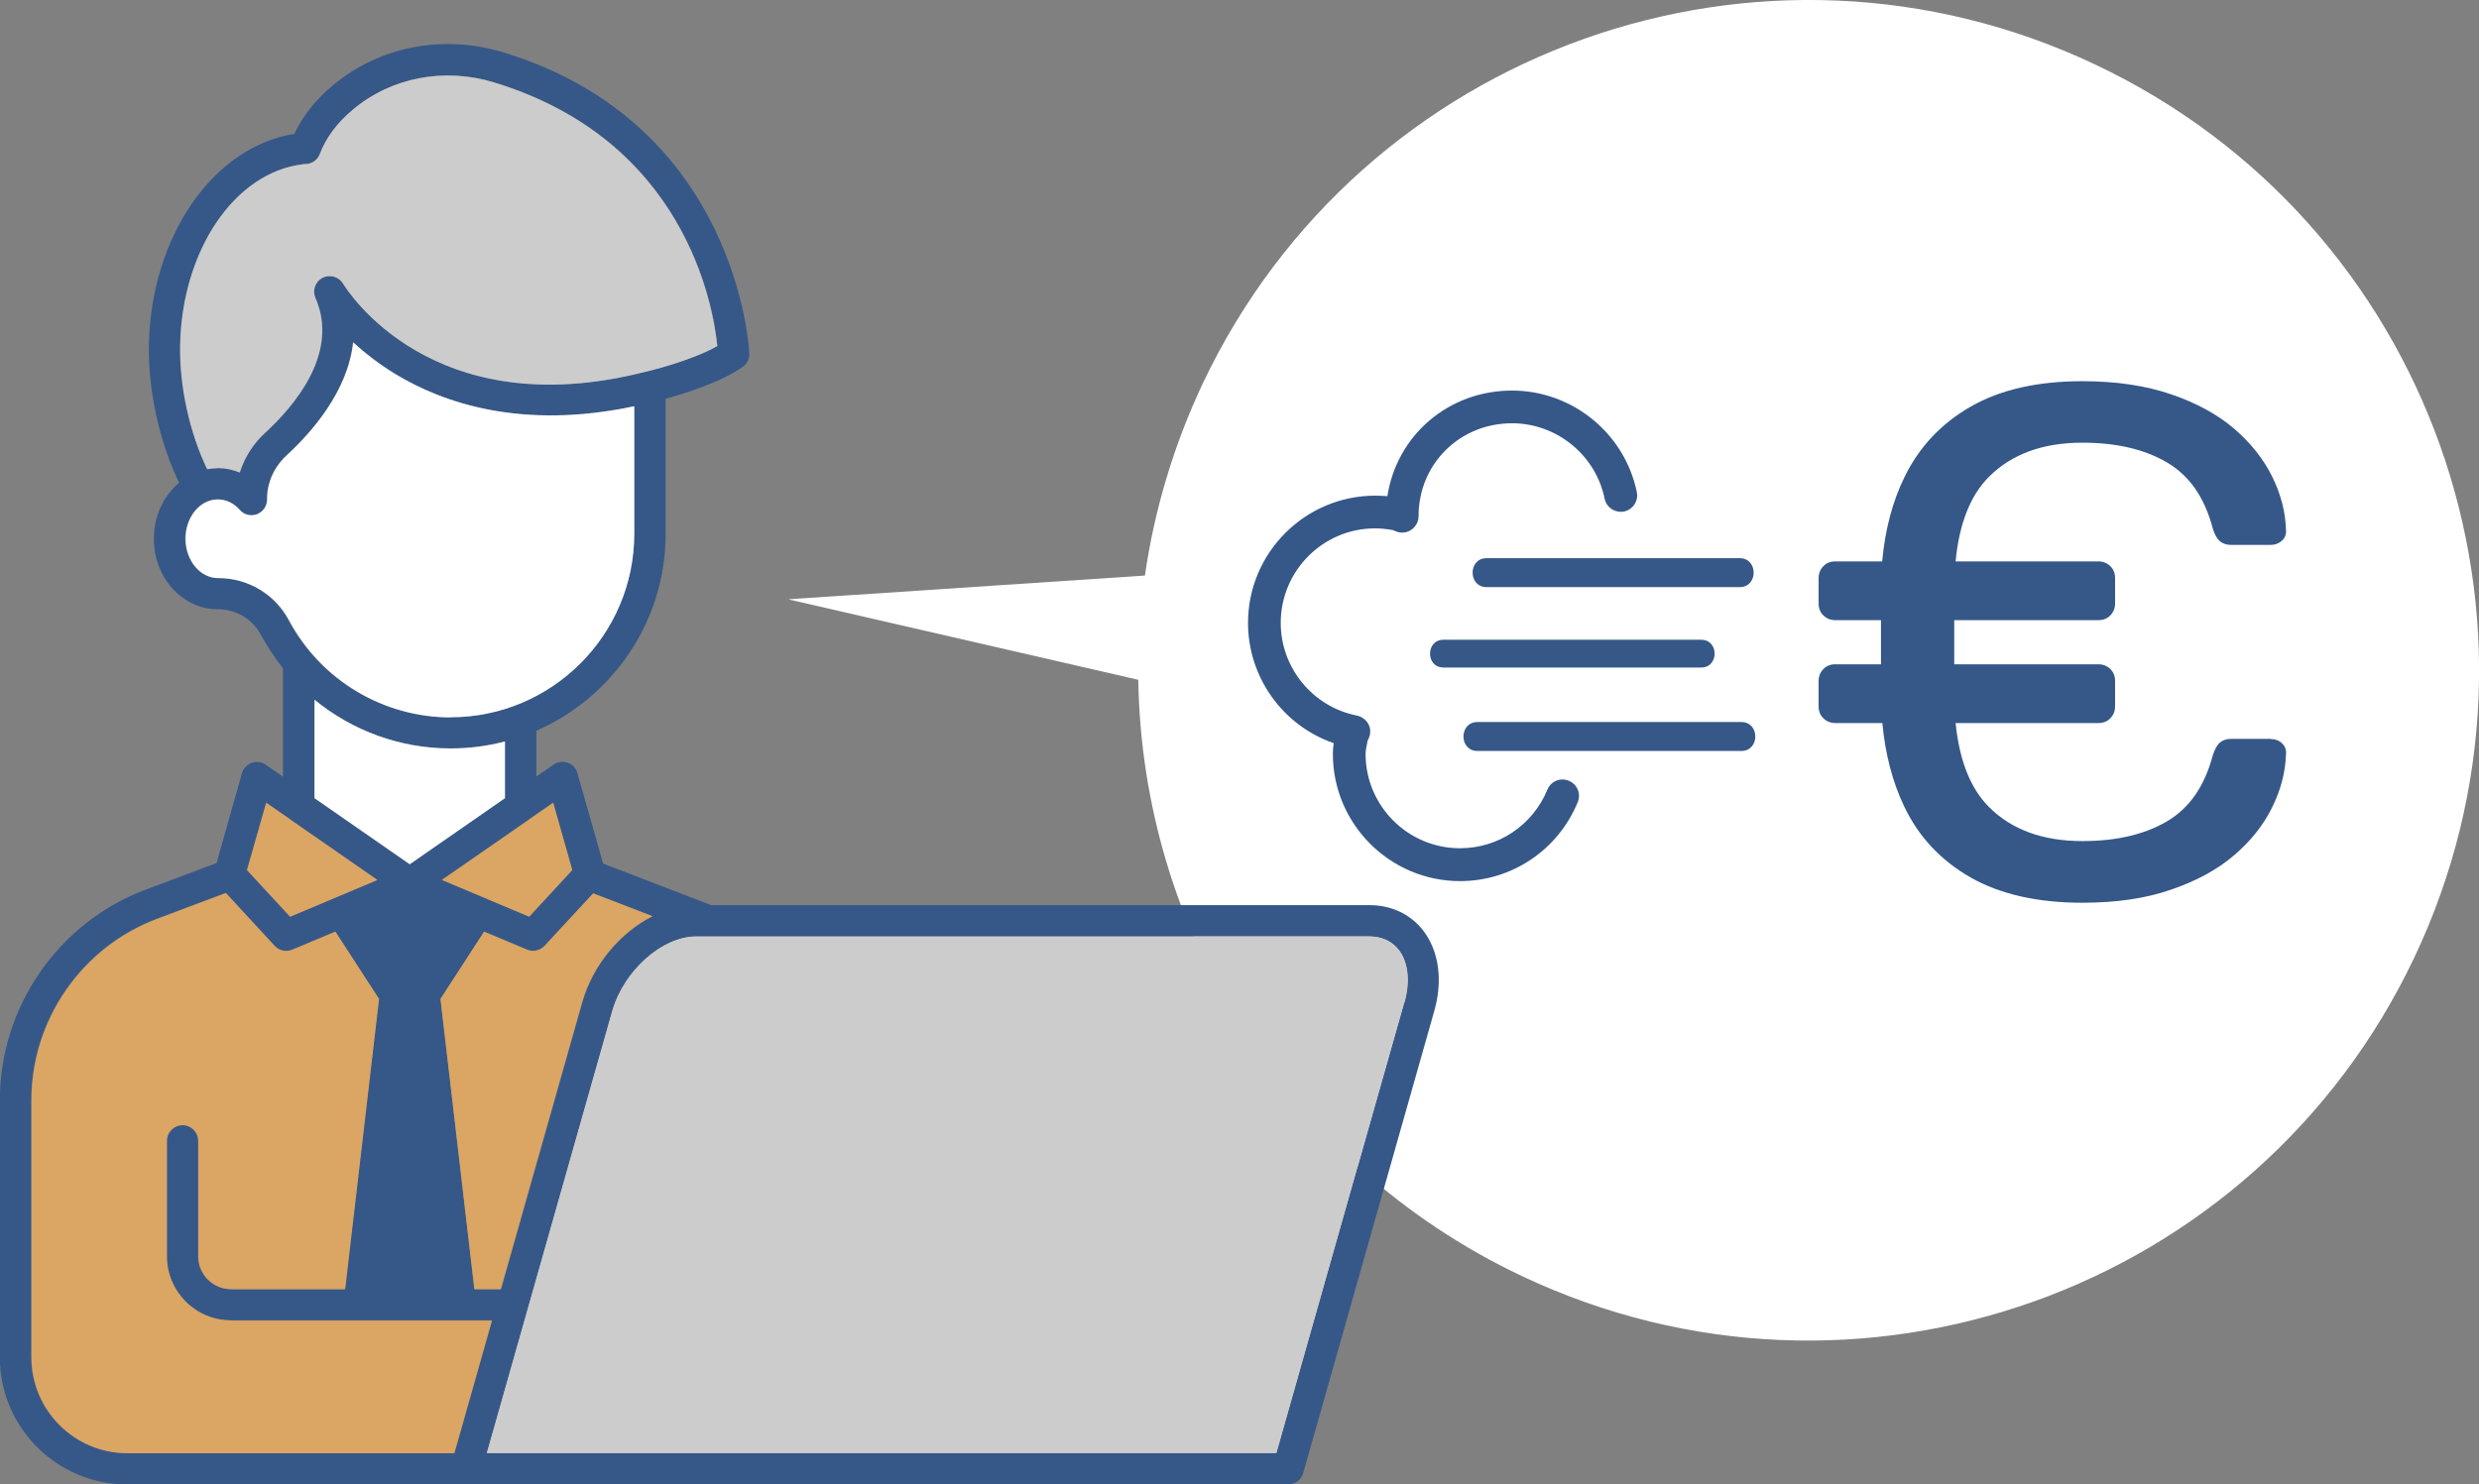
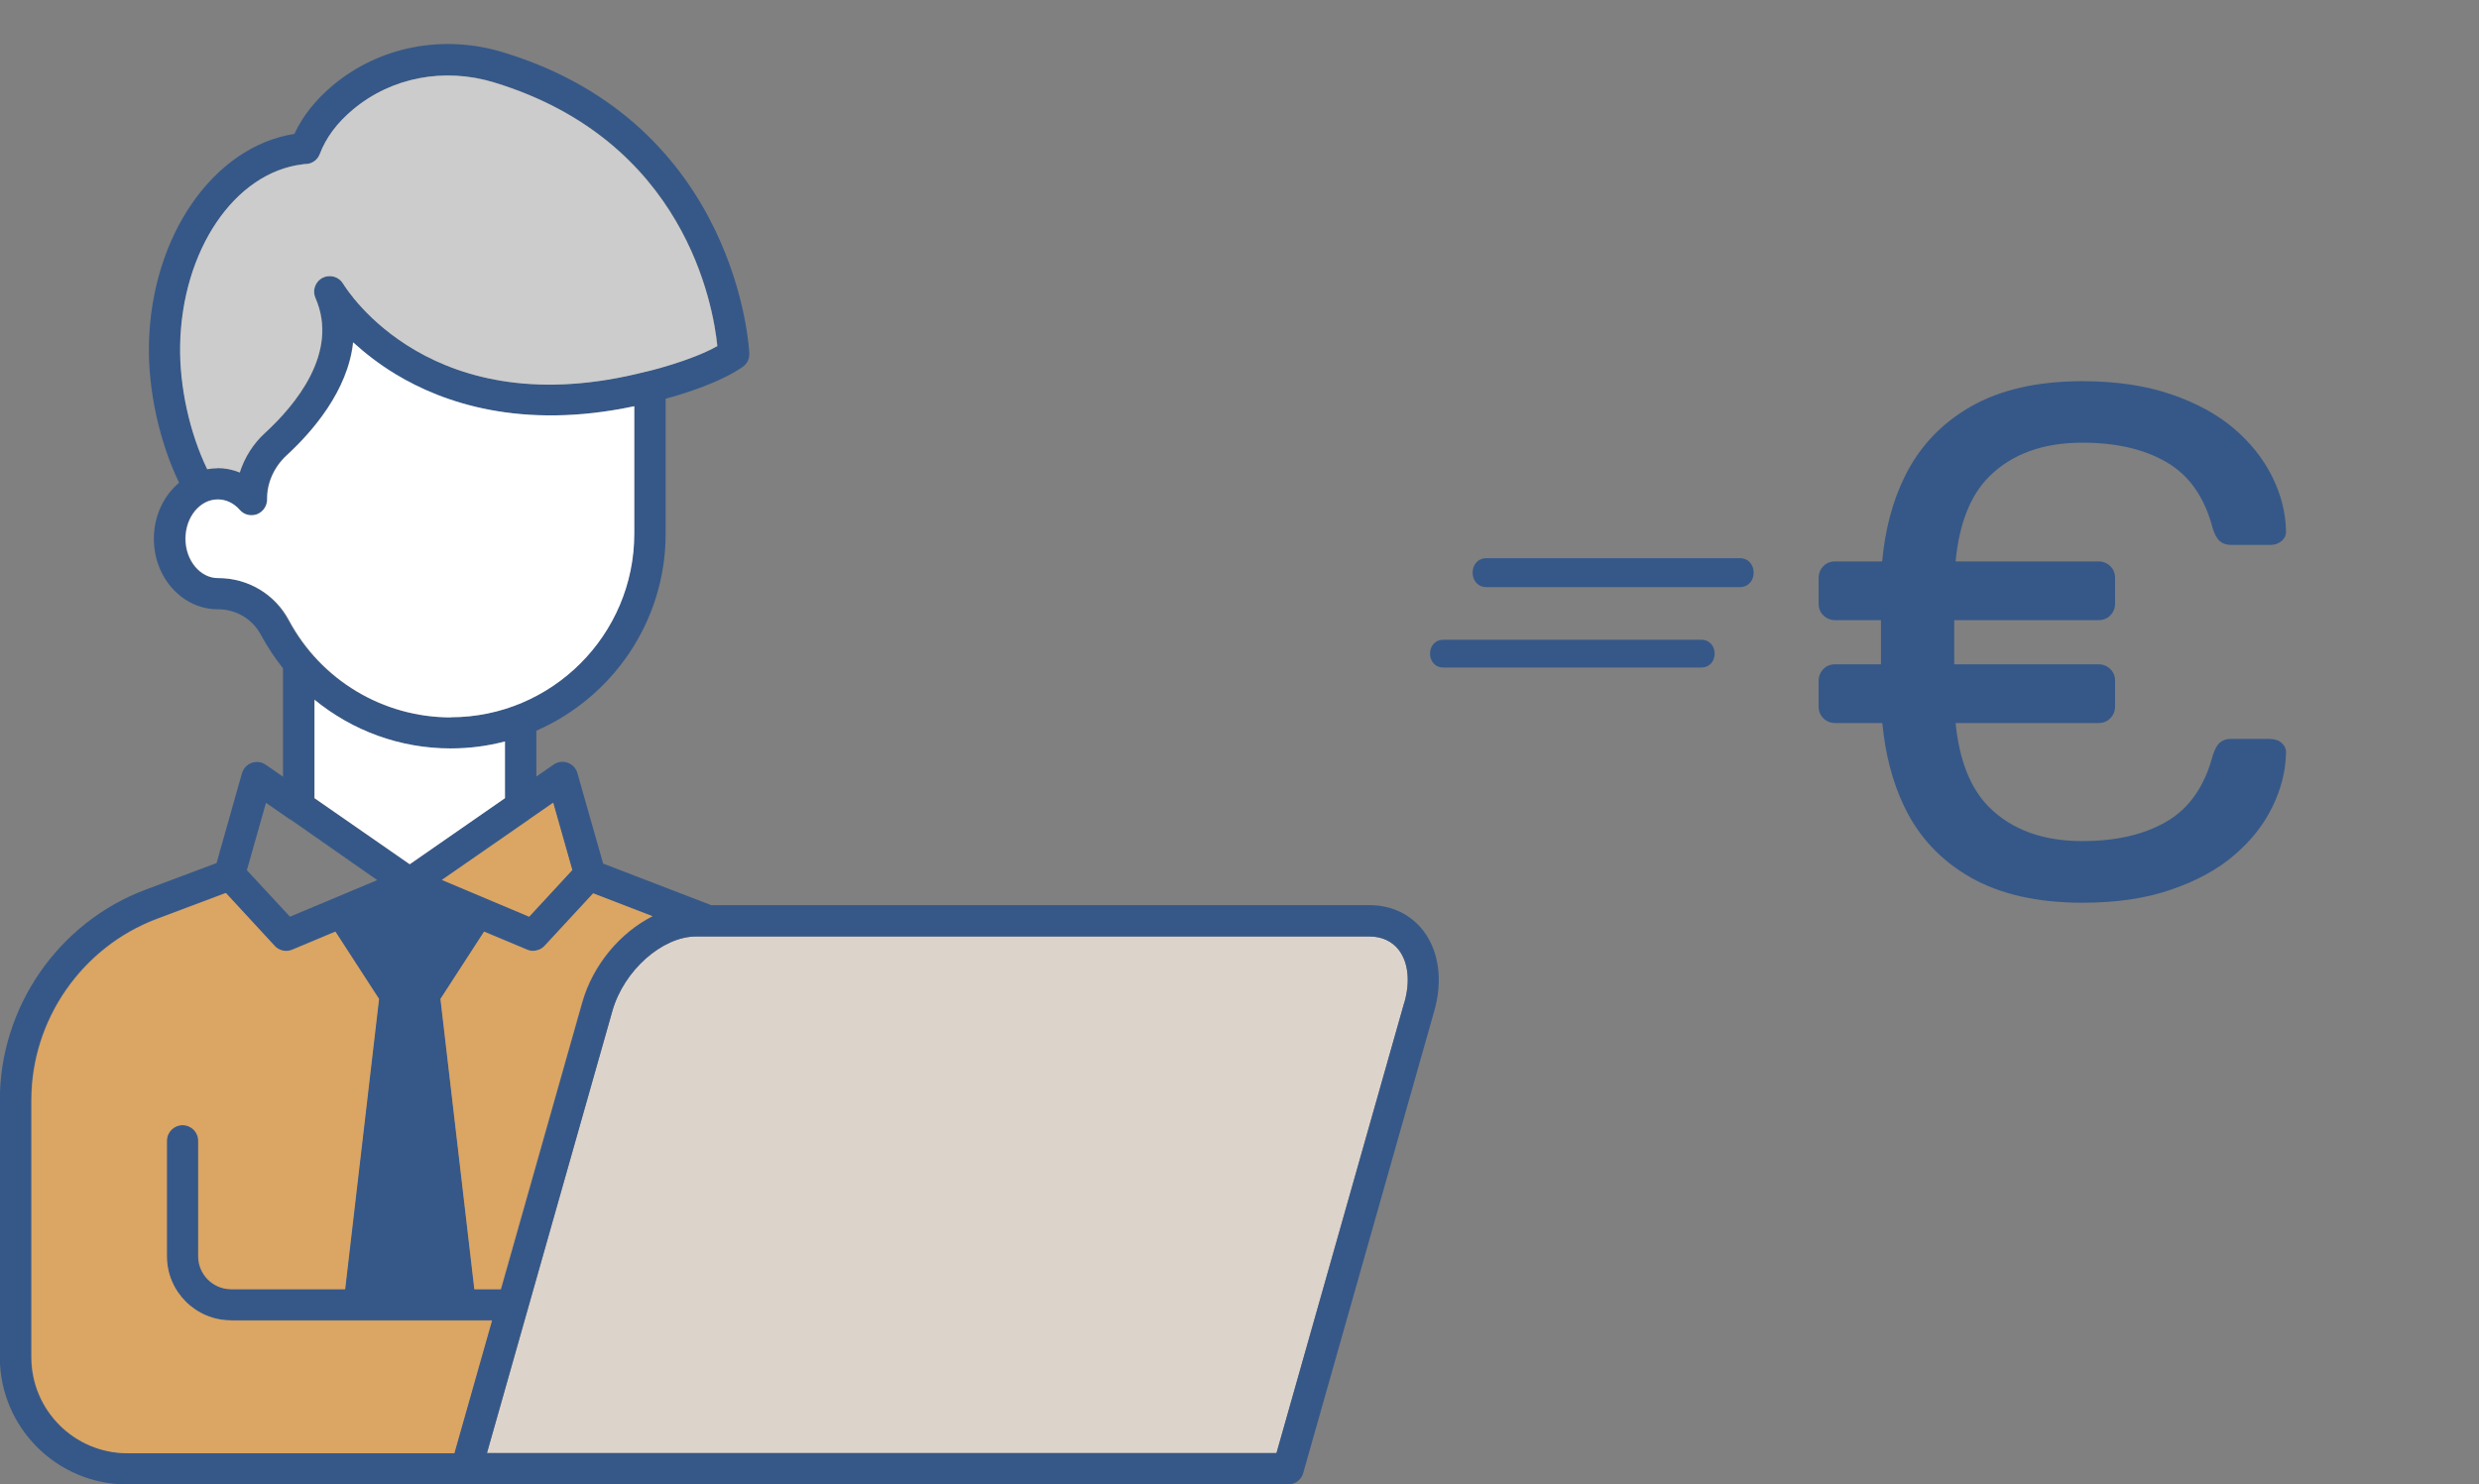
<svg xmlns="http://www.w3.org/2000/svg" viewBox="0 0 145.5 87.14">
  <rect x="0" y="0" width="145.5" height="87.14" fill="#808080" stroke="none" />
-   <path d="m46.32 35.18 20.88-1.39c.55-3.82 1.67-7.62 3.4-11.29 9.31-19.63 32.77-28.01 52.4-18.7 19.63 9.3 28.01 32.76 18.71 52.4-9.3 19.63-32.76 28.01-52.4 18.71-14.01-6.64-22.28-20.48-22.5-35l-20.49-4.71z" fill="#fff" />
  <path d="m40.85 54.98h39.52c.73 0 1.33.28 1.73.8.55.73.67 1.85.32 3.08l-7.5 26.45h-46.34l7.36-25.95c.67-2.38 2.93-4.38 4.92-4.38z" fill="#dcd3cb" />
  <path d="m83.56 54.67c-.75-.99-1.88-1.53-3.19-1.53h-38.63l-6.34-2.44-1.51-5.31c-.08-.29-.29-.51-.57-.61s-.59-.06-.83.11l-1.01.7v-2.69c4.46-1.95 7.59-6.4 7.59-11.57v-7.92c1.1-.3 3.2-.95 4.52-1.87.26-.18.4-.47.39-.78 0-.13-.62-13.49-14.45-17.69-3.51-1.07-7.24-.35-9.97 1.92-1.02.85-1.79 1.81-2.28 2.87-4.77.75-8.42 6.02-8.54 12.39-.05 2.68.62 5.7 1.77 8.09-.9.76-1.48 1.95-1.48 3.29 0 2.29 1.68 4.14 3.74 4.14h.02c1.06 0 2.03.57 2.52 1.5.38.7.82 1.36 1.3 1.97v6.36l-1.01-.7c-.24-.17-.55-.21-.83-.11s-.49.33-.57.61l-1.49 5.27-4.16 1.56c-5.12 1.92-8.56 6.89-8.56 12.36v15.1c0 4.11 3.35 7.46 7.46 7.46h68.16c.41 0 .77-.27.88-.67l7.69-27.12c.51-1.78.28-3.49-.62-4.69zm-55.71 21.01-1.99-17.04 2.56-3.95 2.53 1.06c.11.05.24.07.36.07.25 0 .5-.1.67-.29l2.85-3.08 3.48 1.34c-1.88.95-3.5 2.84-4.13 5.07l-4.77 16.83h-1.55zm-3.81-24.94-5.59-3.88v-5.78c2.22 1.82 5.02 2.86 7.99 2.86 1.1 0 2.17-.14 3.19-.41v3.33zm8.42-3.61 1.12 3.95-2.53 2.73-5.12-2.15 5.12-3.56 1.4-.97zm-14.69-37.49c.05 0 .11-.01.16-.01h.06c.36-.03.66-.27.79-.6.36-.96 1.02-1.84 1.96-2.62 2.26-1.88 5.35-2.46 8.26-1.58 11.21 3.41 12.87 13.1 13.11 15.48-1.6.91-4.14 1.49-4.17 1.5h-.02c-12.56 3.23-17.57-4.81-17.77-5.15-.25-.42-.78-.57-1.21-.35s-.62.74-.42 1.18c1.42 3.23-1.24 6.34-2.94 7.91-.71.65-1.22 1.46-1.5 2.34-.41-.17-.85-.26-1.3-.26-.21 0-.41.02-.6.06-1.03-2.13-1.63-4.84-1.59-7.26.1-5.58 3.19-10.16 7.19-10.64zm-4.97 24.3c-1.06.02-1.93-1.02-1.93-2.31s.85-2.31 1.9-2.31c.48 0 .94.22 1.29.62.25.29.66.38 1.01.25.36-.14.59-.48.59-.86v-.06c0-.94.42-1.86 1.14-2.53 1.51-1.38 3.61-3.79 3.91-6.64.67.61 1.5 1.27 2.51 1.88 2.75 1.66 7.36 3.28 13.99 1.87v7.48c0 5.94-4.84 10.78-10.78 10.78-3.99 0-7.63-2.19-9.51-5.71-.81-1.52-2.4-2.47-4.14-2.47zm2.82 13.2 1.4.97 5.12 3.56-5.12 2.15-2.53-2.73 1.12-3.95zm-8.16 38.17c-3.1 0-5.63-2.52-5.63-5.63v-15.1c0-4.71 2.96-8.98 7.37-10.64l4.04-1.52 2.87 3.11c.18.19.42.29.67.29.12 0 .24-.02.36-.07l2.53-1.06 2.56 3.95-1.99 17.04h-6.69c-1.06 0-1.93-.86-1.93-1.93v-6.78c0-.51-.41-.92-.92-.92s-.92.41-.92.92v6.78c0 2.07 1.69 3.76 3.76 3.76h15.32l-2.21 7.79h-19.19zm74.96-26.45-7.5 26.45h-46.34l7.36-25.95c.67-2.38 2.93-4.38 4.92-4.38h39.52c.73 0 1.33.28 1.73.8.55.73.67 1.85.32 3.08z" fill="#365888" />
  <path d="m29.64 43.53c-1.02.27-2.09.41-3.19.41-2.97 0-5.77-1.04-7.99-2.86v5.78l5.59 3.88 5.59-3.88z" fill="#fff" />
  <path d="m12.77 27.48c.45 0 .89.09 1.3.26.28-.88.79-1.7 1.5-2.34 1.71-1.57 4.36-4.68 2.94-7.91-.19-.44-.01-.96.42-1.18s.96-.07 1.21.35c.21.34 5.21 8.39 17.77 5.16h.02s2.57-.6 4.17-1.5c-.24-2.38-1.89-12.07-13.11-15.48-2.92-.89-6.01-.3-8.26 1.58-.94.78-1.6 1.67-1.96 2.62-.12.33-.43.57-.79.59h-.06c-.05 0-.11.01-.16.02-4 .48-7.09 5.06-7.19 10.64-.04 2.42.56 5.13 1.59 7.26.2-.04.4-.06.6-.06z" fill="#ccc" />
  <path d="m31.07 48.11-5.13 3.55 5.12 2.16 2.53-2.74-1.12-3.95-1.4.97z" fill="#dba563" />
  <path d="m26.45 42.11c5.94 0 10.78-4.83 10.78-10.78v-7.48c-6.63 1.41-11.24-.21-13.99-1.87-1.01-.61-1.84-1.27-2.51-1.88-.31 2.86-2.41 5.26-3.91 6.64-.72.67-1.14 1.59-1.14 2.53v.06c0 .38-.24.72-.59.86-.36.13-.76.04-1.01-.25-.35-.4-.81-.62-1.29-.62-1.05 0-1.9 1.04-1.9 2.31s.87 2.32 1.93 2.31c1.74 0 3.32.94 4.14 2.47 1.88 3.52 5.53 5.71 9.51 5.71z" fill="#fff" />
  <path d="m31.3 55.83c-.12 0-.24-.02-.36-.07l-2.53-1.06-2.56 3.95 1.99 17.04h1.55l4.77-16.83c.63-2.23 2.25-4.12 4.13-5.07l-3.48-1.34-2.85 3.08c-.18.19-.42.29-.67.29z" fill="#dba563" />
  <path d="m13.56 77.52c-2.07 0-3.76-1.69-3.76-3.76v-6.78c0-.51.41-.92.92-.92s.92.41.92.92v6.78c0 1.06.86 1.93 1.93 1.93h6.69l1.99-17.04-2.56-3.95-2.53 1.06c-.11.05-.24.07-.36.07-.25 0-.5-.1-.67-.29l-2.87-3.11-4.04 1.52c-4.41 1.66-7.37 5.93-7.37 10.64v15.1c0 3.1 2.52 5.63 5.63 5.63h19.19l2.21-7.79h-15.32z" fill="#dba563" />
-   <path d="m22.15 51.66-5.12-3.55v-.01l-1.4-.97-1.13 3.95 2.53 2.74z" fill="#dba563" />
-   <path d="m80.37 54.98h-39.52c-1.99 0-4.24 2.01-4.92 4.38l-7.36 25.95h46.34l7.5-26.45c.35-1.23.23-2.35-.32-3.08-.4-.52-.99-.8-1.73-.8z" fill="#ccc" />
+   <path d="m22.15 51.66-5.12-3.55v-.01z" fill="#dba563" />
  <g fill="#365888">
    <path d="m133.28 43.38h-2.34c-.26 0-.47.07-.64.21s-.31.4-.43.77c-.48 1.81-1.38 3.1-2.7 3.87s-2.97 1.15-4.95 1.15c-2.32 0-4.15-.67-5.48-2-1.09-1.09-1.74-2.74-1.96-4.93h8.38c.28 0 .52-.09.7-.28.18-.18.28-.42.28-.7v-1.49c0-.28-.09-.52-.28-.7-.18-.18-.42-.28-.7-.28h-8.46v-2.59h8.46c.28 0 .52-.09.7-.28.18-.18.28-.42.28-.7v-1.49c0-.28-.09-.52-.28-.7-.18-.18-.42-.28-.7-.28h-8.38c.21-2.22.87-3.88 1.96-4.97 1.33-1.33 3.16-2 5.48-2 1.98 0 3.63.38 4.95 1.15s2.22 2.05 2.7 3.87c.11.37.25.62.43.77.17.14.38.21.64.21h2.34c.25 0 .47-.08.66-.25.18-.17.26-.38.23-.64-.03-1.05-.3-2.09-.81-3.12s-1.25-1.97-2.23-2.81-2.21-1.51-3.7-2.02-3.22-.77-5.21-.77c-2.64 0-4.82.5-6.55 1.49s-3.03 2.37-3.89 4.14c-.71 1.45-1.14 3.1-1.31 4.95h-2.75c-.28 0-.52.09-.7.28-.18.18-.28.42-.28.7v1.49c0 .28.09.52.28.7.18.18.42.28.7.28h2.68v2.59h-2.68c-.28 0-.52.09-.7.28-.18.18-.28.42-.28.7v1.49c0 .28.09.52.28.7.18.18.42.28.7.28h2.76c.17 1.81.59 3.45 1.28 4.89.85 1.79 2.15 3.17 3.89 4.17 1.74.99 3.93 1.49 6.57 1.49 1.98 0 3.72-.25 5.21-.77 1.49-.51 2.72-1.18 3.7-2.02s1.72-1.77 2.23-2.81c.51-1.03.78-2.08.81-3.12.03-.25-.05-.47-.23-.64s-.4-.25-.66-.25z" />
-     <path d="m102.2 42.39h-15.48c-1.1 0-1.1 1.7 0 1.7h15.48c1.1 0 1.1-1.7 0-1.7z" />
    <path d="m99.85 37.56h-15.13c-1.05 0-1.05 1.63 0 1.63h15.13c1.05 0 1.05-1.63 0-1.63z" />
    <path d="m102.11 32.77h-14.86c-1.09 0-1.09 1.7 0 1.7h14.86c1.09 0 1.09-1.7 0-1.7z" />
-     <path d="m85.7 51.73c-4.12 0-7.47-3.35-7.47-7.47 0-.24.02-.44.05-.63-2.97-1.02-5.03-3.85-5.03-7.06 0-4.12 3.35-7.47 7.47-7.47.24 0 .48.01.71.03.55-3.56 3.57-6.2 7.32-6.2 3.53 0 6.61 2.51 7.32 5.96.11.52-.23 1.03-.75 1.14-.52.1-1.03-.23-1.14-.75-.52-2.56-2.81-4.43-5.43-4.43-3.08 0-5.49 2.39-5.49 5.45 0 .32-.16.62-.42.8s-.6.22-.9.1l-.19-.08c-.34-.06-.69-.1-1.04-.1-3.06 0-5.54 2.49-5.54 5.55 0 2.64 1.88 4.93 4.47 5.44.28.06.53.24.67.49.14.26.15.56.03.83l-.08.19c-.01.06-.02.11-.03.17-.04.22-.08.39-.08.57 0 3.06 2.49 5.54 5.54 5.54 2.26 0 4.27-1.35 5.13-3.44.2-.49.76-.73 1.26-.52.49.2.73.76.52 1.26-1.16 2.81-3.87 4.63-6.91 4.63z" />
  </g>
</svg>